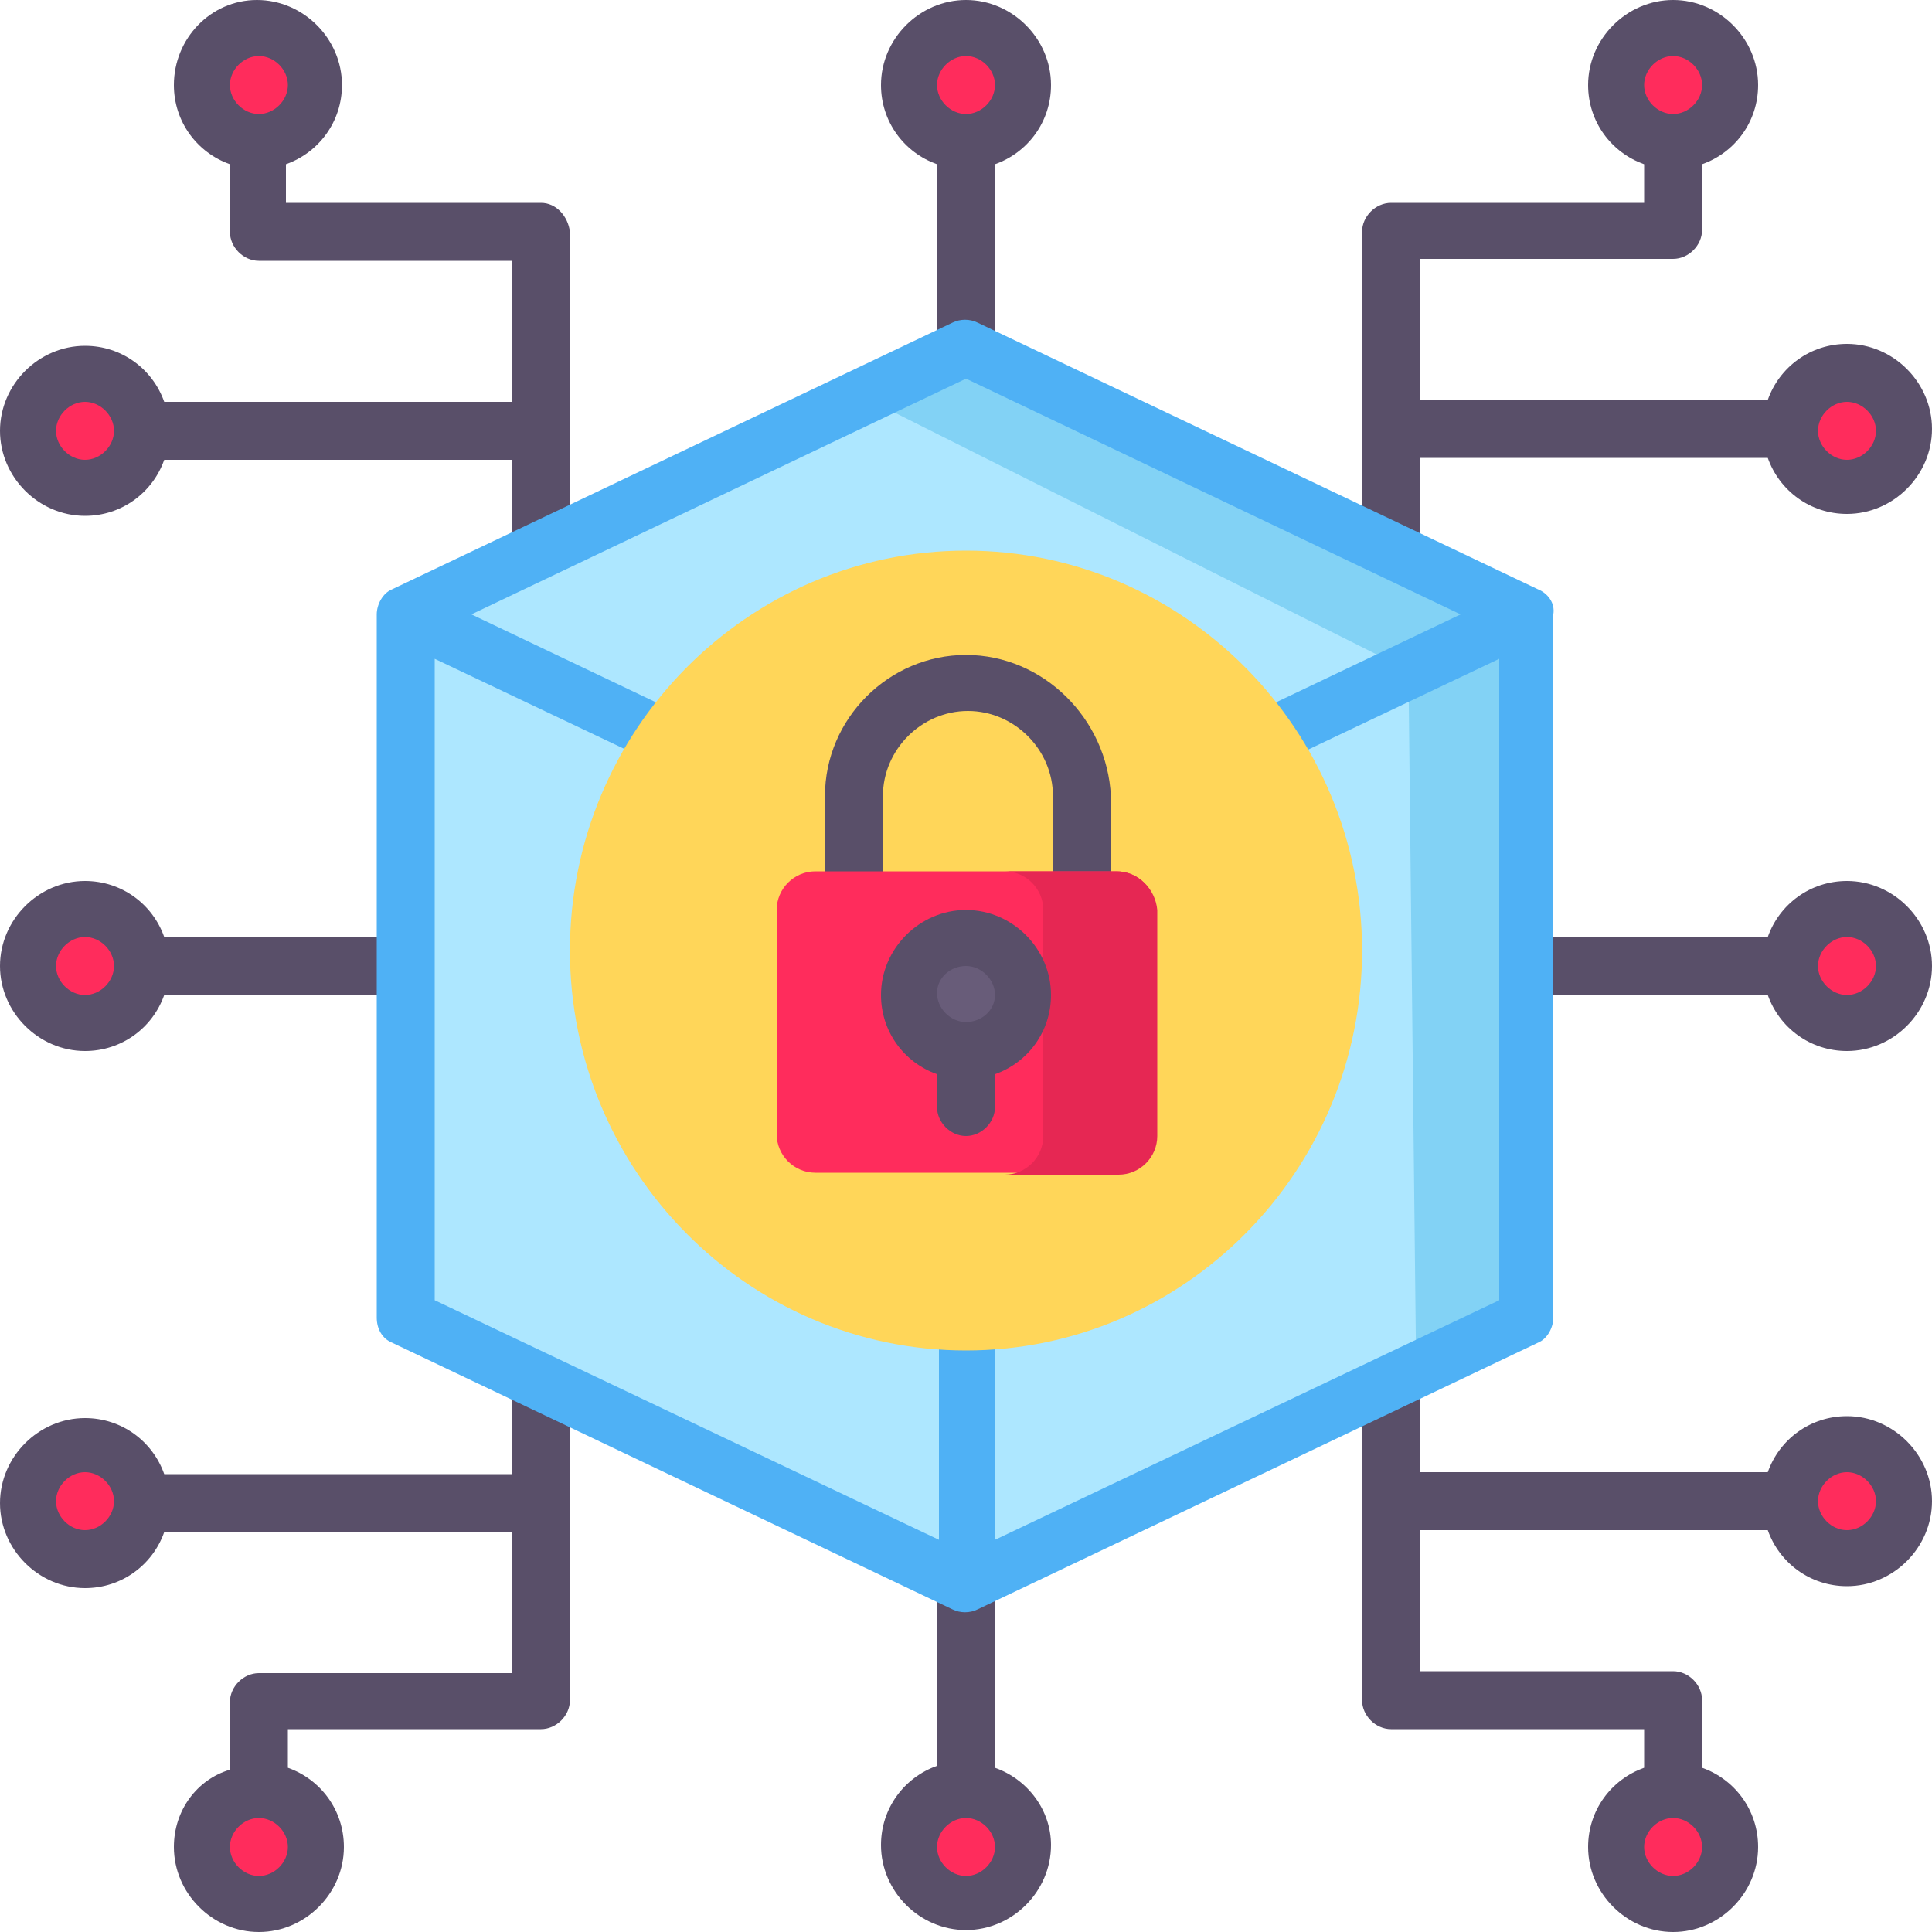
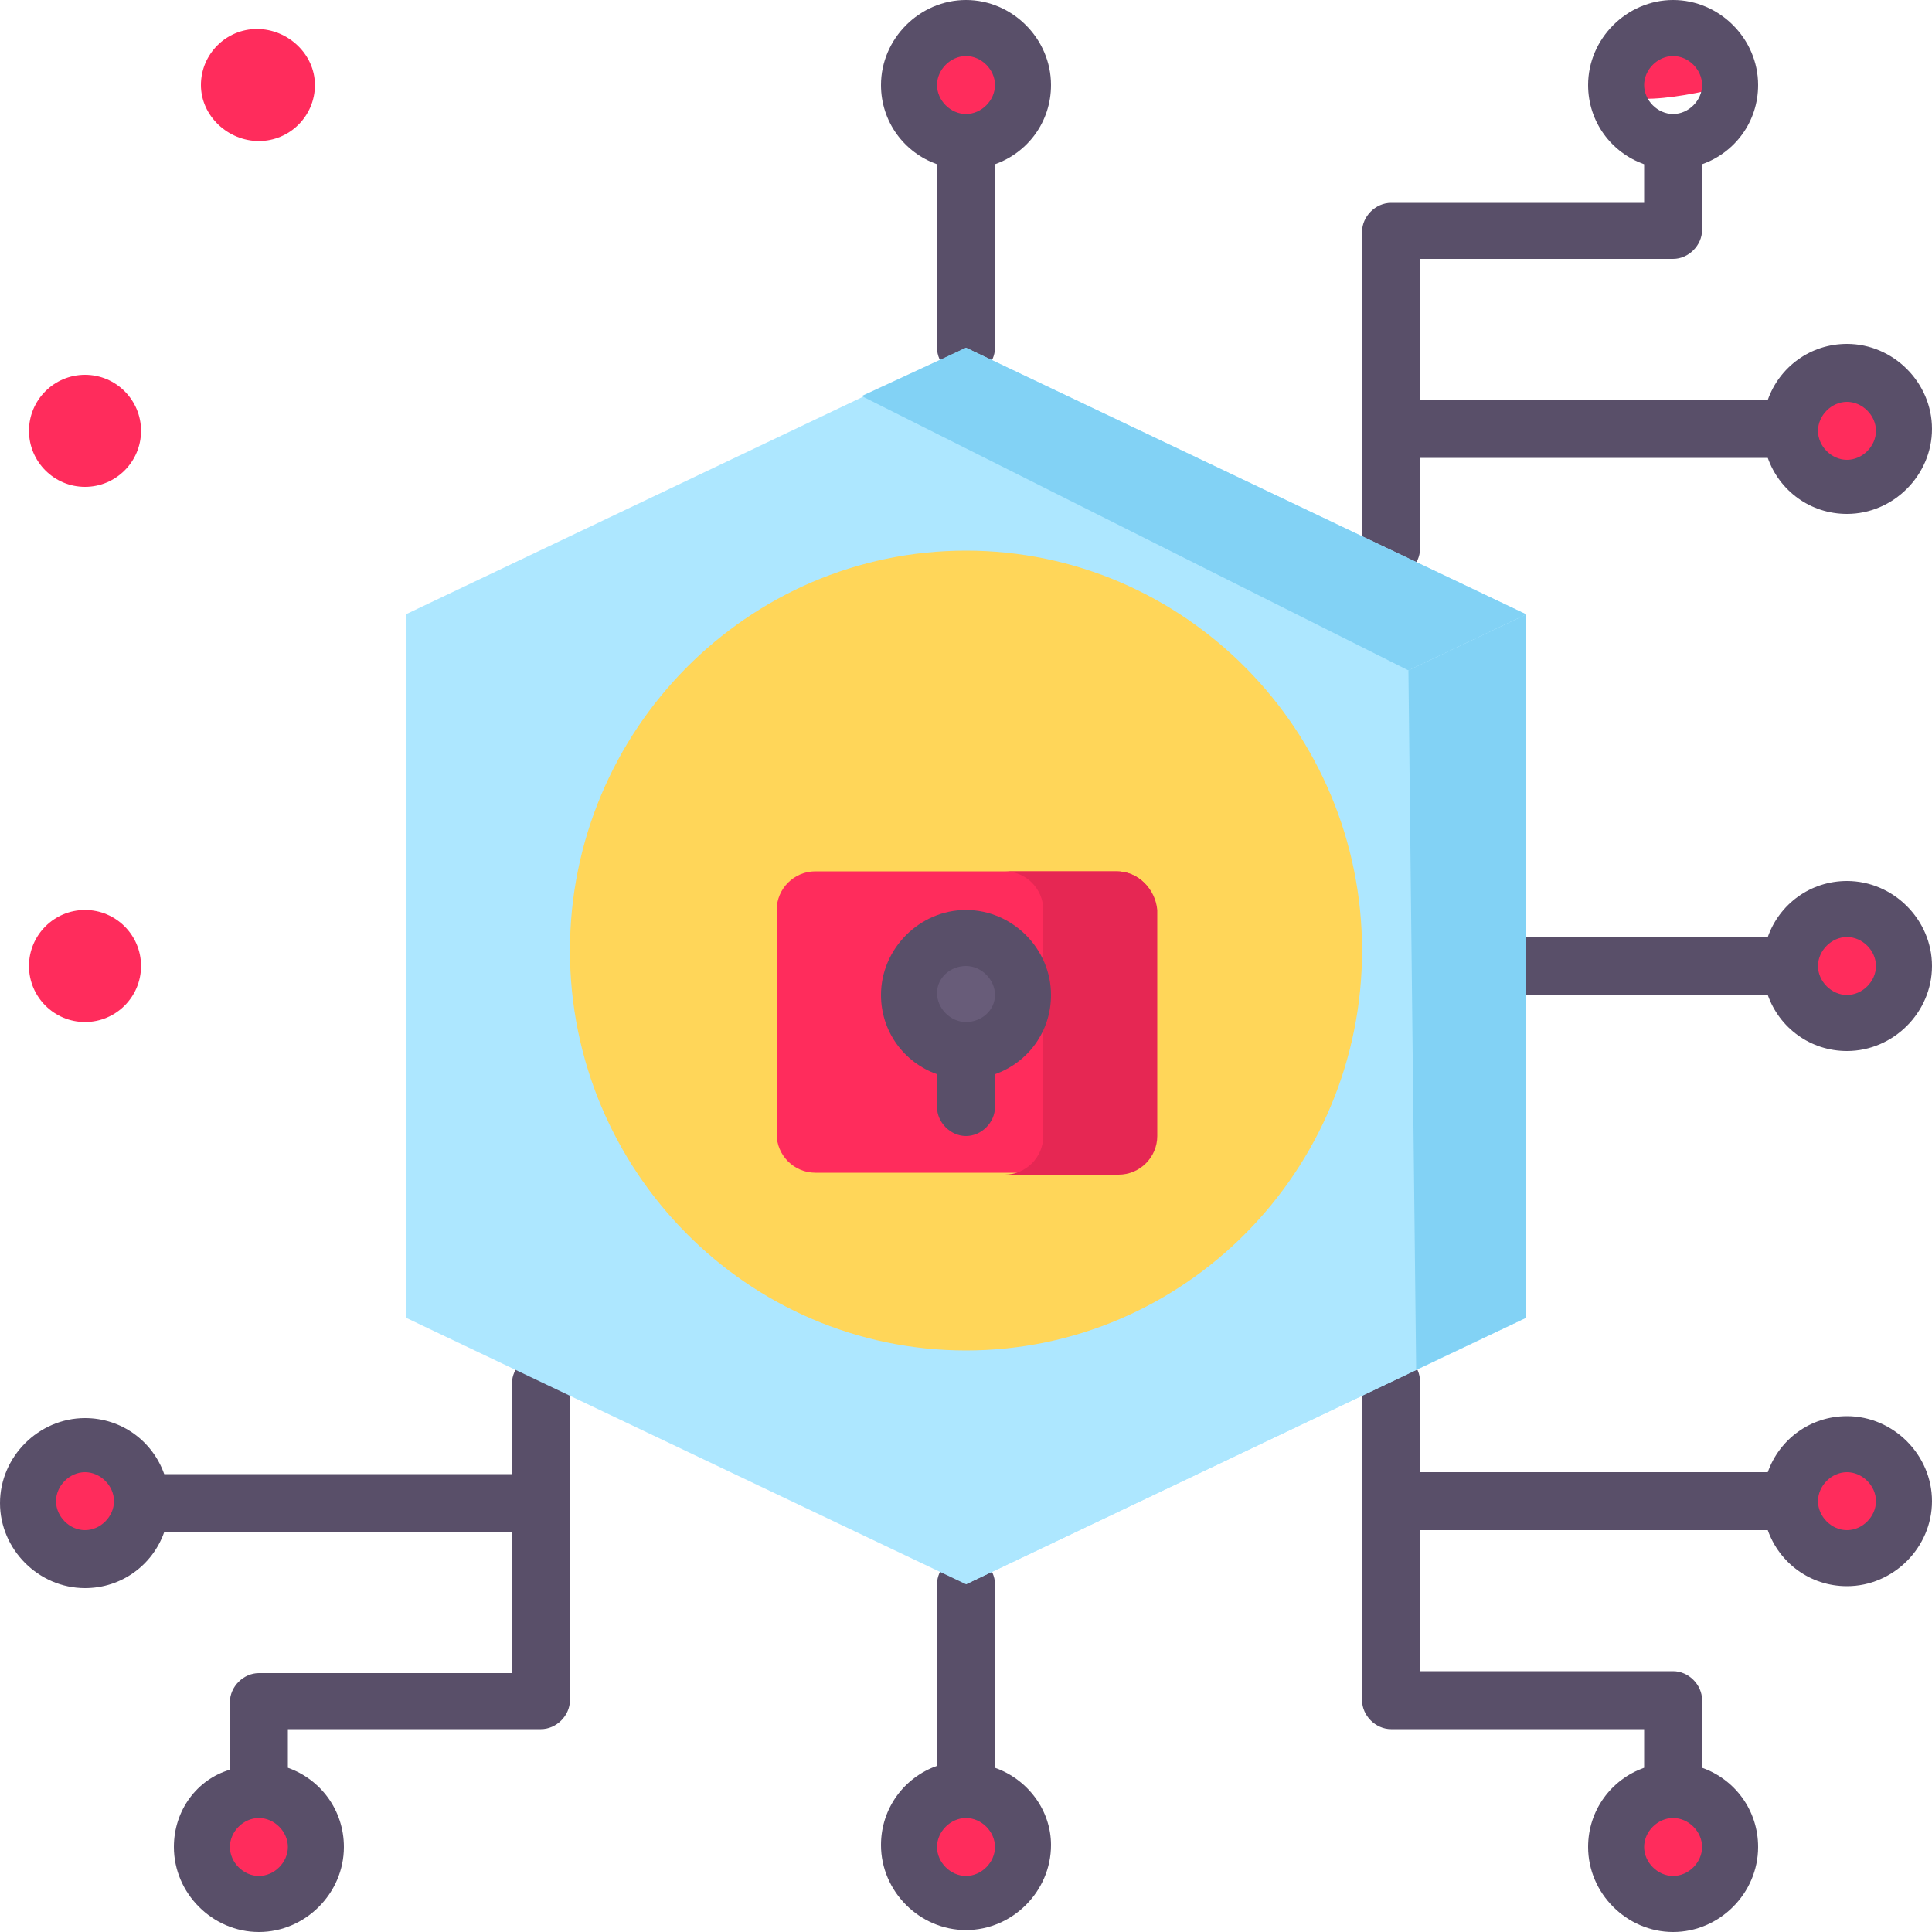
<svg xmlns="http://www.w3.org/2000/svg" version="1.1" id="Layer_1" x="0px" y="0px" width="100px" height="100px" viewBox="0 0 100 100" style="enable-background:new 0 0 100 100;" xml:space="preserve">
  <style type="text/css">
	.st0{fill:#FF2C5C;}
	.st1{fill:#594F69;}
	.st2{fill:#ADE7FF;}
	.st3{fill:#82D2F5;}
	.st4{fill:#4FB1F5;}
	.st5{fill:#FFD659;}
	.st6{fill:#E62753;}
	.st7{fill:#685C79;}
</style>
  <g id="surface1">
-     <path class="st0" d="M89.6,4.4c0,1.6-1.3,2.9-2.9,2.9S83.7,6,83.7,4.4s1.3-2.9,2.9-2.9S89.6,2.8,89.6,4.4z" />
+     <path class="st0" d="M89.6,4.4S83.7,6,83.7,4.4s1.3-2.9,2.9-2.9S89.6,2.8,89.6,4.4z" />
    <path class="st0" d="M98.5,22.3c0,1.6-1.3,2.9-2.9,2.9s-2.9-1.3-2.9-2.9s1.3-2.9,2.9-2.9S98.5,20.7,98.5,22.3z" />
    <path class="st0" d="M16.3,4.4c0,1.6-1.3,2.9-2.9,2.9S10.4,6,10.4,4.4s1.3-2.9,2.9-2.9S16.3,2.8,16.3,4.4z" />
    <path class="st0" d="M7.3,22.3c0,1.6-1.3,2.9-2.9,2.9s-2.9-1.3-2.9-2.9s1.3-2.9,2.9-2.9S7.3,20.7,7.3,22.3z" />
    <path class="st0" d="M89.6,95.6c0,1.6-1.3,2.9-2.9,2.9s-2.9-1.3-2.9-2.9s1.3-2.9,2.9-2.9S89.6,94,89.6,95.6z" />
    <path class="st0" d="M98.5,77.7c0,1.6-1.3,2.9-2.9,2.9s-2.9-1.3-2.9-2.9s1.3-2.9,2.9-2.9S98.5,76.1,98.5,77.7z" />
    <path class="st0" d="M16.3,95.6c0,1.6-1.3,2.9-2.9,2.9s-2.9-1.3-2.9-2.9s1.3-2.9,2.9-2.9S16.3,94,16.3,95.6z" />
    <path class="st0" d="M7.3,77.7c0,1.6-1.3,2.9-2.9,2.9s-2.9-1.3-2.9-2.9s1.3-2.9,2.9-2.9S7.3,76.1,7.3,77.7z" />
    <path class="st0" d="M52.9,4.4c0,1.6-1.3,2.9-2.9,2.9S47.1,6,47.1,4.4s1.3-2.9,2.9-2.9S52.9,2.8,52.9,4.4z" />
    <path class="st0" d="M52.9,95.6c0,1.6-1.3,2.9-2.9,2.9s-2.9-1.3-2.9-2.9s1.3-2.9,2.9-2.9S52.9,94,52.9,95.6z" />
    <path class="st0" d="M7.3,50c0,1.6-1.3,2.9-2.9,2.9S1.5,51.6,1.5,50s1.3-2.9,2.9-2.9S7.3,48.4,7.3,50z" />
    <path class="st0" d="M98.5,50c0,1.6-1.3,2.9-2.9,2.9s-2.9-1.3-2.9-2.9s1.3-2.9,2.9-2.9S98.5,48.4,98.5,50z" />
    <path class="st1" d="M72,29.9c0.8,0,1.5-0.7,1.5-1.5v-4.7h18c0.6,1.7,2.2,2.9,4.1,2.9c2.4,0,4.4-2,4.4-4.4s-2-4.4-4.4-4.4   c-1.9,0-3.5,1.2-4.1,2.9h-18v-7.3h13.1c0.8,0,1.5-0.7,1.5-1.5V8.5C89.8,7.9,91,6.3,91,4.4C91,2,89,0,86.6,0s-4.4,2-4.4,4.4   c0,1.9,1.2,3.5,2.9,4.1v2H72c-0.8,0-1.5,0.7-1.5,1.5v16.4C70.6,29.3,71.2,29.9,72,29.9z M95.6,20.8c0.8,0,1.5,0.7,1.5,1.5   s-0.7,1.5-1.5,1.5s-1.5-0.7-1.5-1.5S94.8,20.8,95.6,20.8z M86.6,2.9c0.8,0,1.5,0.7,1.5,1.5s-0.7,1.5-1.5,1.5s-1.5-0.7-1.5-1.5   S85.8,2.9,86.6,2.9z" />
-     <path class="st1" d="M28,10.5H14.8v-2c1.7-0.6,2.9-2.2,2.9-4.1c0-2.4-2-4.4-4.4-4.4S9,2,9,4.4c0,1.9,1.2,3.5,2.9,4.1V12   c0,0.8,0.7,1.5,1.5,1.5h13.1v7.3h-18c-0.6-1.7-2.2-2.9-4.1-2.9c-2.4,0-4.4,2-4.4,4.4s2,4.4,4.4,4.4c1.9,0,3.5-1.2,4.1-2.9h18v4.7   c0,0.8,0.7,1.5,1.5,1.5s1.5-0.7,1.5-1.5V12C29.4,11.2,28.8,10.5,28,10.5z M13.4,2.9c0.8,0,1.5,0.7,1.5,1.5s-0.7,1.5-1.5,1.5   s-1.5-0.7-1.5-1.5S12.6,2.9,13.4,2.9z M4.4,23.8c-0.8,0-1.5-0.7-1.5-1.5s0.7-1.5,1.5-1.5s1.5,0.7,1.5,1.5S5.2,23.8,4.4,23.8z" />
    <path class="st1" d="M95.6,73.3c-1.9,0-3.5,1.2-4.1,2.9h-18v-4.7c0-0.8-0.7-1.5-1.5-1.5s-1.5,0.7-1.5,1.5V88c0,0.8,0.7,1.5,1.5,1.5   h13.1v2c-1.7,0.6-2.9,2.2-2.9,4.1c0,2.4,2,4.4,4.4,4.4s4.4-2,4.4-4.4c0-1.9-1.2-3.5-2.9-4.1V88c0-0.8-0.7-1.5-1.5-1.5H73.5v-7.3h18   c0.6,1.7,2.2,2.9,4.1,2.9c2.4,0,4.4-2,4.4-4.4S98,73.3,95.6,73.3z M86.6,97.1c-0.8,0-1.5-0.7-1.5-1.5s0.7-1.5,1.5-1.5   s1.5,0.7,1.5,1.5S87.4,97.1,86.6,97.1z M95.6,79.2c-0.8,0-1.5-0.7-1.5-1.5s0.7-1.5,1.5-1.5s1.5,0.7,1.5,1.5S96.4,79.2,95.6,79.2z" />
    <path class="st1" d="M28,70.1c-0.8,0-1.5,0.7-1.5,1.5v4.7h-18c-0.6-1.7-2.2-2.9-4.1-2.9c-2.4,0-4.4,2-4.4,4.4s2,4.4,4.4,4.4   c1.9,0,3.5-1.2,4.1-2.9h18v7.3H13.4c-0.8,0-1.5,0.7-1.5,1.5v3.5C10.2,92.1,9,93.7,9,95.6c0,2.4,2,4.4,4.4,4.4s4.4-2,4.4-4.4   c0-1.9-1.2-3.5-2.9-4.1v-2H28c0.8,0,1.5-0.7,1.5-1.5V71.5C29.4,70.7,28.8,70.1,28,70.1z M4.4,79.2c-0.8,0-1.5-0.7-1.5-1.5   s0.7-1.5,1.5-1.5s1.5,0.7,1.5,1.5S5.2,79.2,4.4,79.2z M13.4,97.1c-0.8,0-1.5-0.7-1.5-1.5s0.7-1.5,1.5-1.5s1.5,0.7,1.5,1.5   S14.2,97.1,13.4,97.1z" />
    <path class="st1" d="M50,0c-2.4,0-4.4,2-4.4,4.4c0,1.9,1.2,3.5,2.9,4.1V18c0,0.8,0.7,1.5,1.5,1.5s1.5-0.7,1.5-1.5V8.5   c1.7-0.6,2.9-2.2,2.9-4.1C54.4,2,52.4,0,50,0z M50,5.9c-0.8,0-1.5-0.7-1.5-1.5s0.7-1.5,1.5-1.5s1.5,0.7,1.5,1.5S50.8,5.9,50,5.9z" />
    <path class="st1" d="M51.5,91.5V82c0-0.8-0.7-1.5-1.5-1.5s-1.5,0.7-1.5,1.5v9.4c-1.7,0.6-2.9,2.2-2.9,4.1c0,2.4,2,4.4,4.4,4.4   s4.4-2,4.4-4.4C54.4,93.7,53.2,92.1,51.5,91.5z M50,97.1c-0.8,0-1.5-0.7-1.5-1.5s0.7-1.5,1.5-1.5s1.5,0.7,1.5,1.5   S50.8,97.1,50,97.1z" />
-     <path class="st1" d="M4.4,54.4c1.9,0,3.5-1.2,4.1-2.9H21c0.8,0,1.5-0.7,1.5-1.5s-0.7-1.5-1.5-1.5H8.5c-0.6-1.7-2.2-2.9-4.1-2.9   C2,45.6,0,47.6,0,50S2,54.4,4.4,54.4z M4.4,48.5c0.8,0,1.5,0.7,1.5,1.5s-0.7,1.5-1.5,1.5S2.9,50.8,2.9,50S3.6,48.5,4.4,48.5z" />
    <path class="st1" d="M95.6,45.6c-1.9,0-3.5,1.2-4.1,2.9H79c-0.8,0-1.5,0.7-1.5,1.5s0.7,1.5,1.5,1.5h12.5c0.6,1.7,2.2,2.9,4.1,2.9   c2.4,0,4.4-2,4.4-4.4S98,45.6,95.6,45.6z M95.6,51.5c-0.8,0-1.5-0.7-1.5-1.5s0.7-1.5,1.5-1.5s1.5,0.7,1.5,1.5S96.4,51.5,95.6,51.5z   " />
    <path class="st2" d="M79,31.8v36.4L50,82L21,68.2V31.8L50,18L79,31.8z" />
    <path class="st3" d="M79,31.8l-6.1,2.9L44.6,20.5L50,18L79,31.8z" />
    <path class="st2" d="M50,46.2v31.4L25,65.7V34.3L50,46.2z" />
    <path class="st2" d="M50,45.6V82l29-13.8V31.8L50,45.6z" />
    <path class="st3" d="M79,31.8l-6.1,2.9l0.4,36.2l5.7-2.7V31.8z" />
-     <path class="st4" d="M79.6,30.5l-29-13.8c-0.4-0.2-0.9-0.2-1.3,0l-29,13.8c-0.5,0.2-0.8,0.8-0.8,1.3v36.4c0,0.6,0.3,1.1,0.8,1.3   l29,13.8c0.4,0.2,0.9,0.2,1.3,0l29-13.8c0.5-0.2,0.8-0.8,0.8-1.3V31.8C80.5,31.2,80.1,30.7,79.6,30.5z M22.5,67.3V34.1l26.1,12.4   v33.2L22.5,67.3z M51.5,79.7V46.5l26.1-12.4v33.2L51.5,79.7z M50,19.6l25.6,12.2L50,44L24.4,31.8L50,19.6z" />
    <path class="st5" d="M50,69.9c-11.3,0-20.5-9.3-20.5-20.7S38.7,28.5,50,28.5s20.5,9.3,20.5,20.7S61.3,69.9,50,69.9z" />
-     <path class="st1" d="M50,33.9c-4,0-7.3,3.3-7.3,7.3v5.9c0,0.8,0.7,1.5,1.5,1.5s1.5-0.7,1.5-1.5v-5.9c0-2.4,2-4.4,4.4-4.4   s4.4,2,4.4,4.4v5.9c0,0.8,0.7,1.5,1.5,1.5s1.5-0.7,1.5-1.5v-5.9C57.3,37.2,54,33.9,50,33.9z" />
    <path class="st0" d="M57.8,60.7H42.2c-1.1,0-2-0.9-2-2V47.1c0-1.1,0.9-2,2-2h15.6c1.1,0,2,0.9,2,2v11.7   C59.8,59.9,58.9,60.7,57.8,60.7z" />
    <path class="st6" d="M57.8,45.1H52c1.1,0,2,0.9,2,2v11.7c0,1.1-0.9,2-2,2h5.9c1.1,0,2-0.9,2-2V47.1C59.8,46,58.9,45.1,57.8,45.1z" />
    <path class="st7" d="M52.9,51.5c0,1.6-1.3,2.9-2.9,2.9s-2.9-1.3-2.9-2.9s1.3-2.9,2.9-2.9S52.9,49.8,52.9,51.5z" />
    <path class="st1" d="M54.4,51.5c0-2.4-2-4.4-4.4-4.4s-4.4,2-4.4,4.4c0,1.9,1.2,3.5,2.9,4.1v1.7c0,0.8,0.7,1.5,1.5,1.5   s1.5-0.7,1.5-1.5v-1.7C53.2,55,54.4,53.4,54.4,51.5z M50,52.9c-0.8,0-1.5-0.7-1.5-1.5S49.2,50,50,50s1.5,0.7,1.5,1.5   S50.8,52.9,50,52.9z" />
  </g>
</svg>